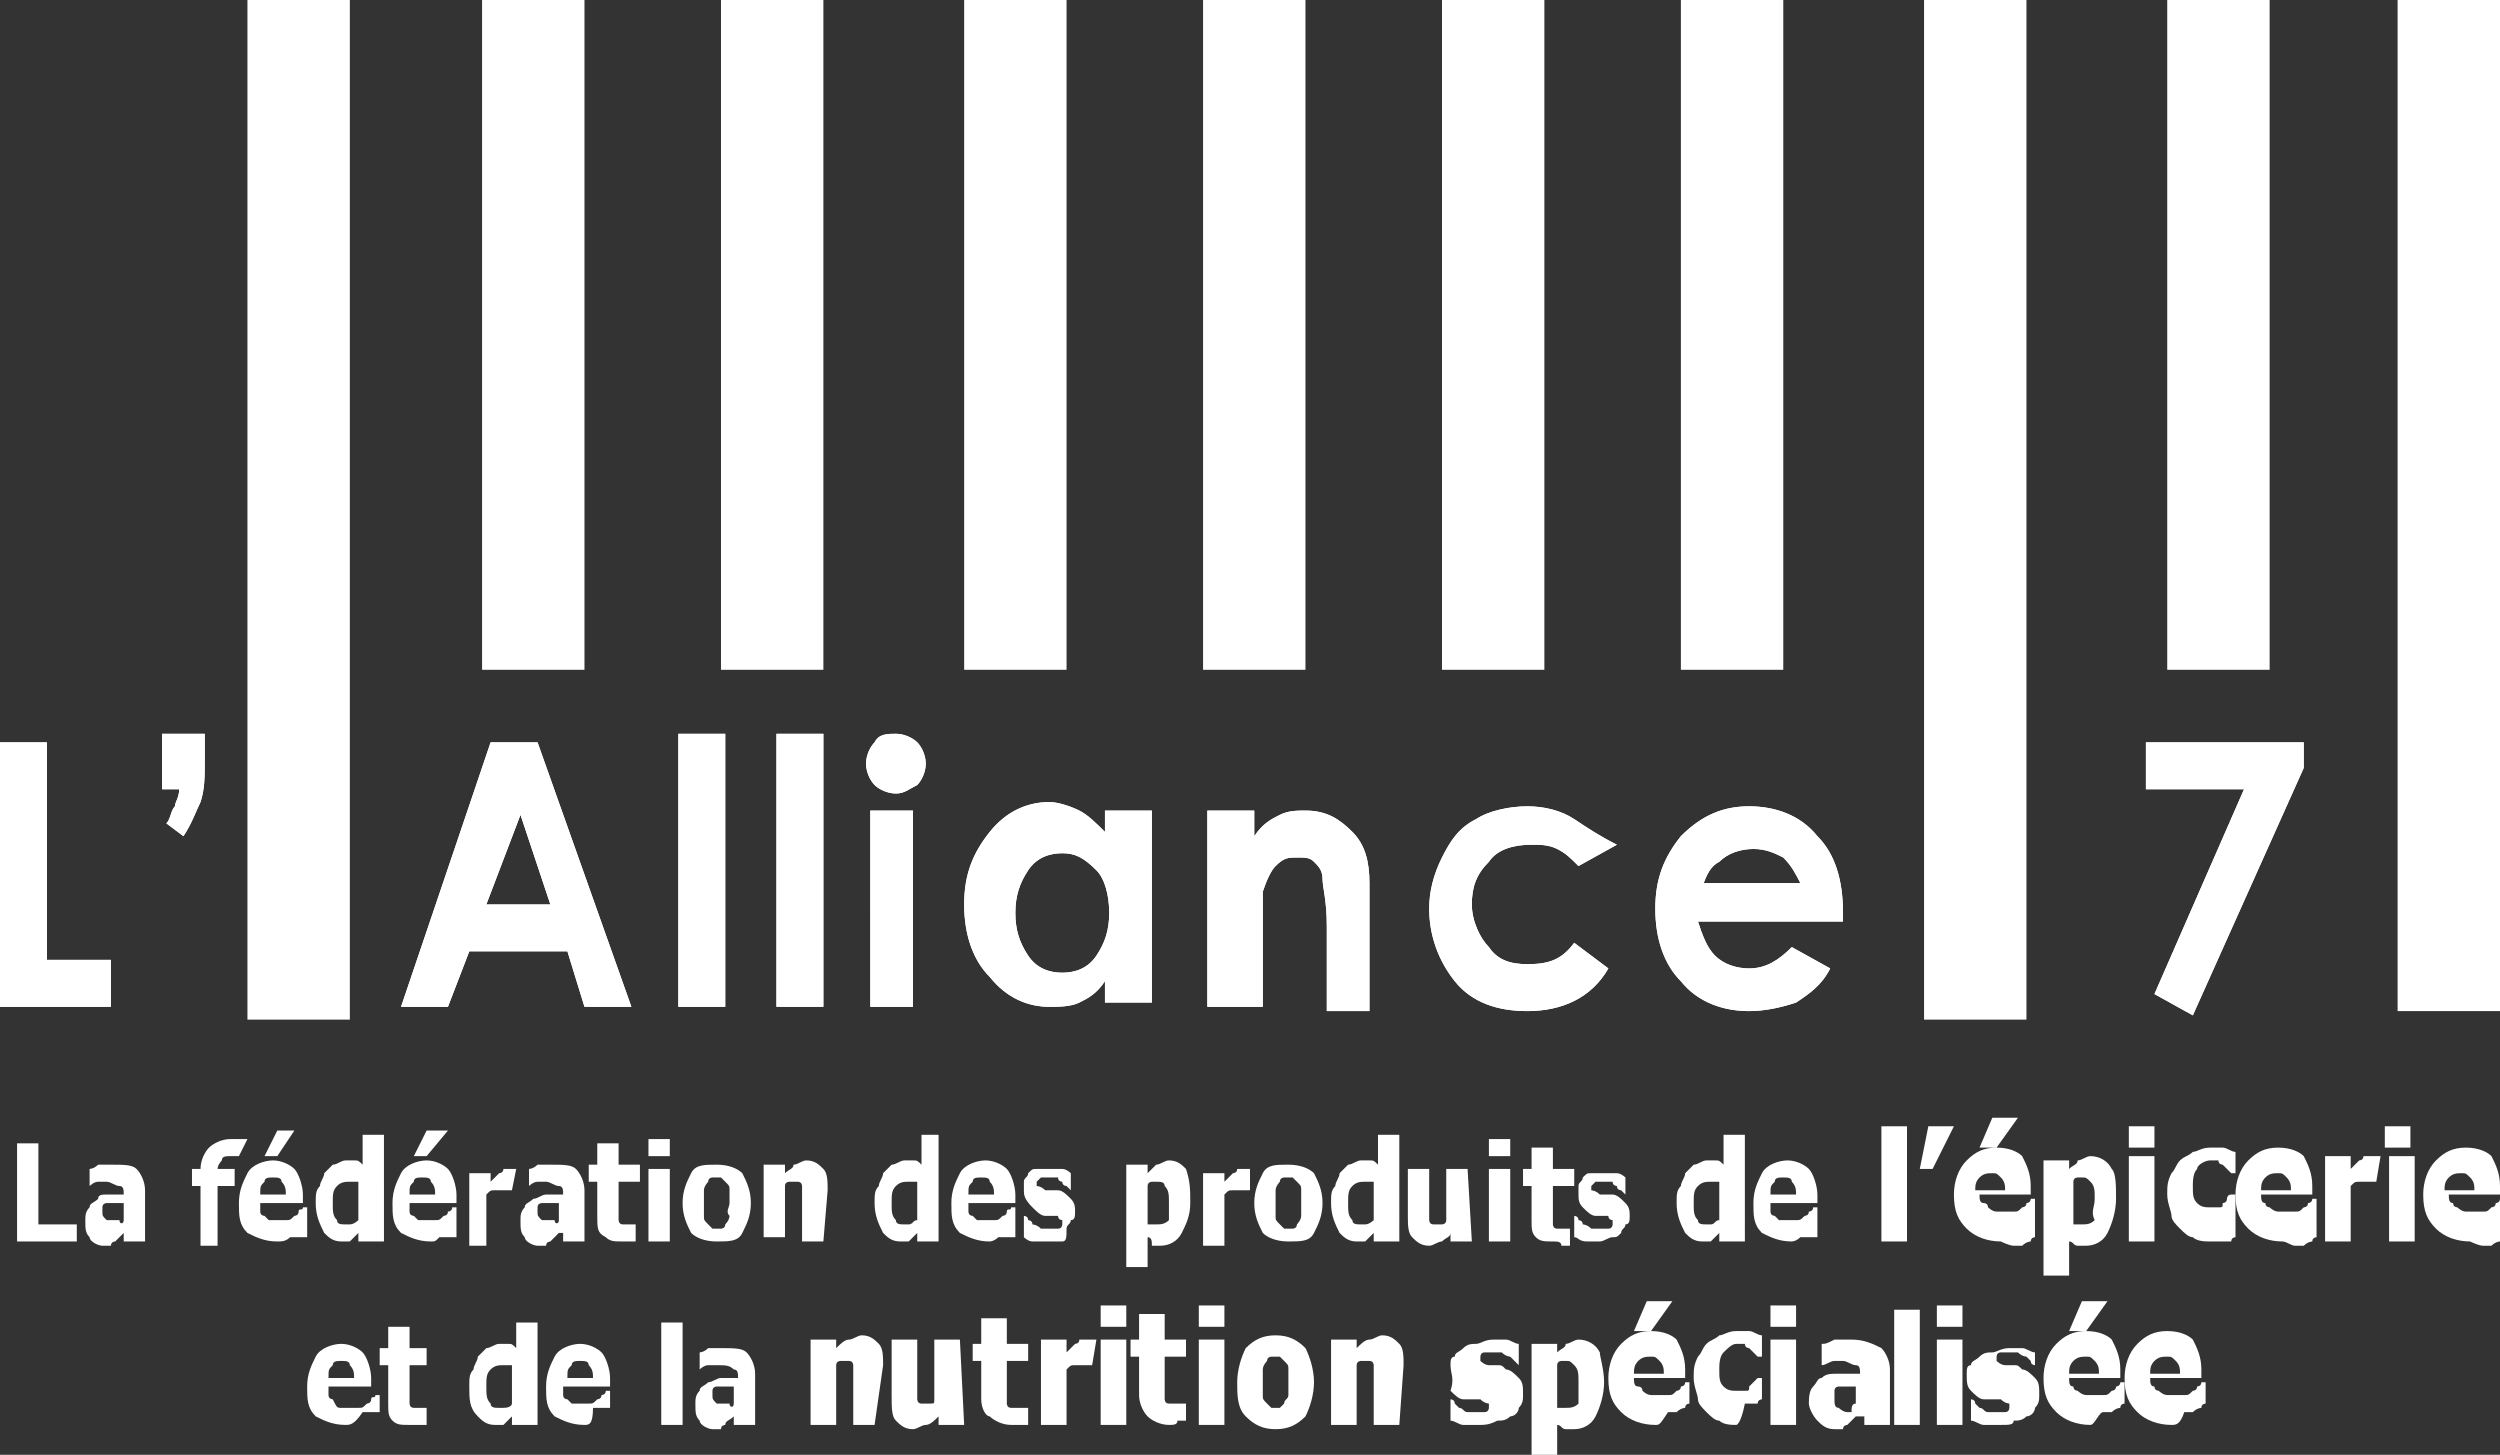
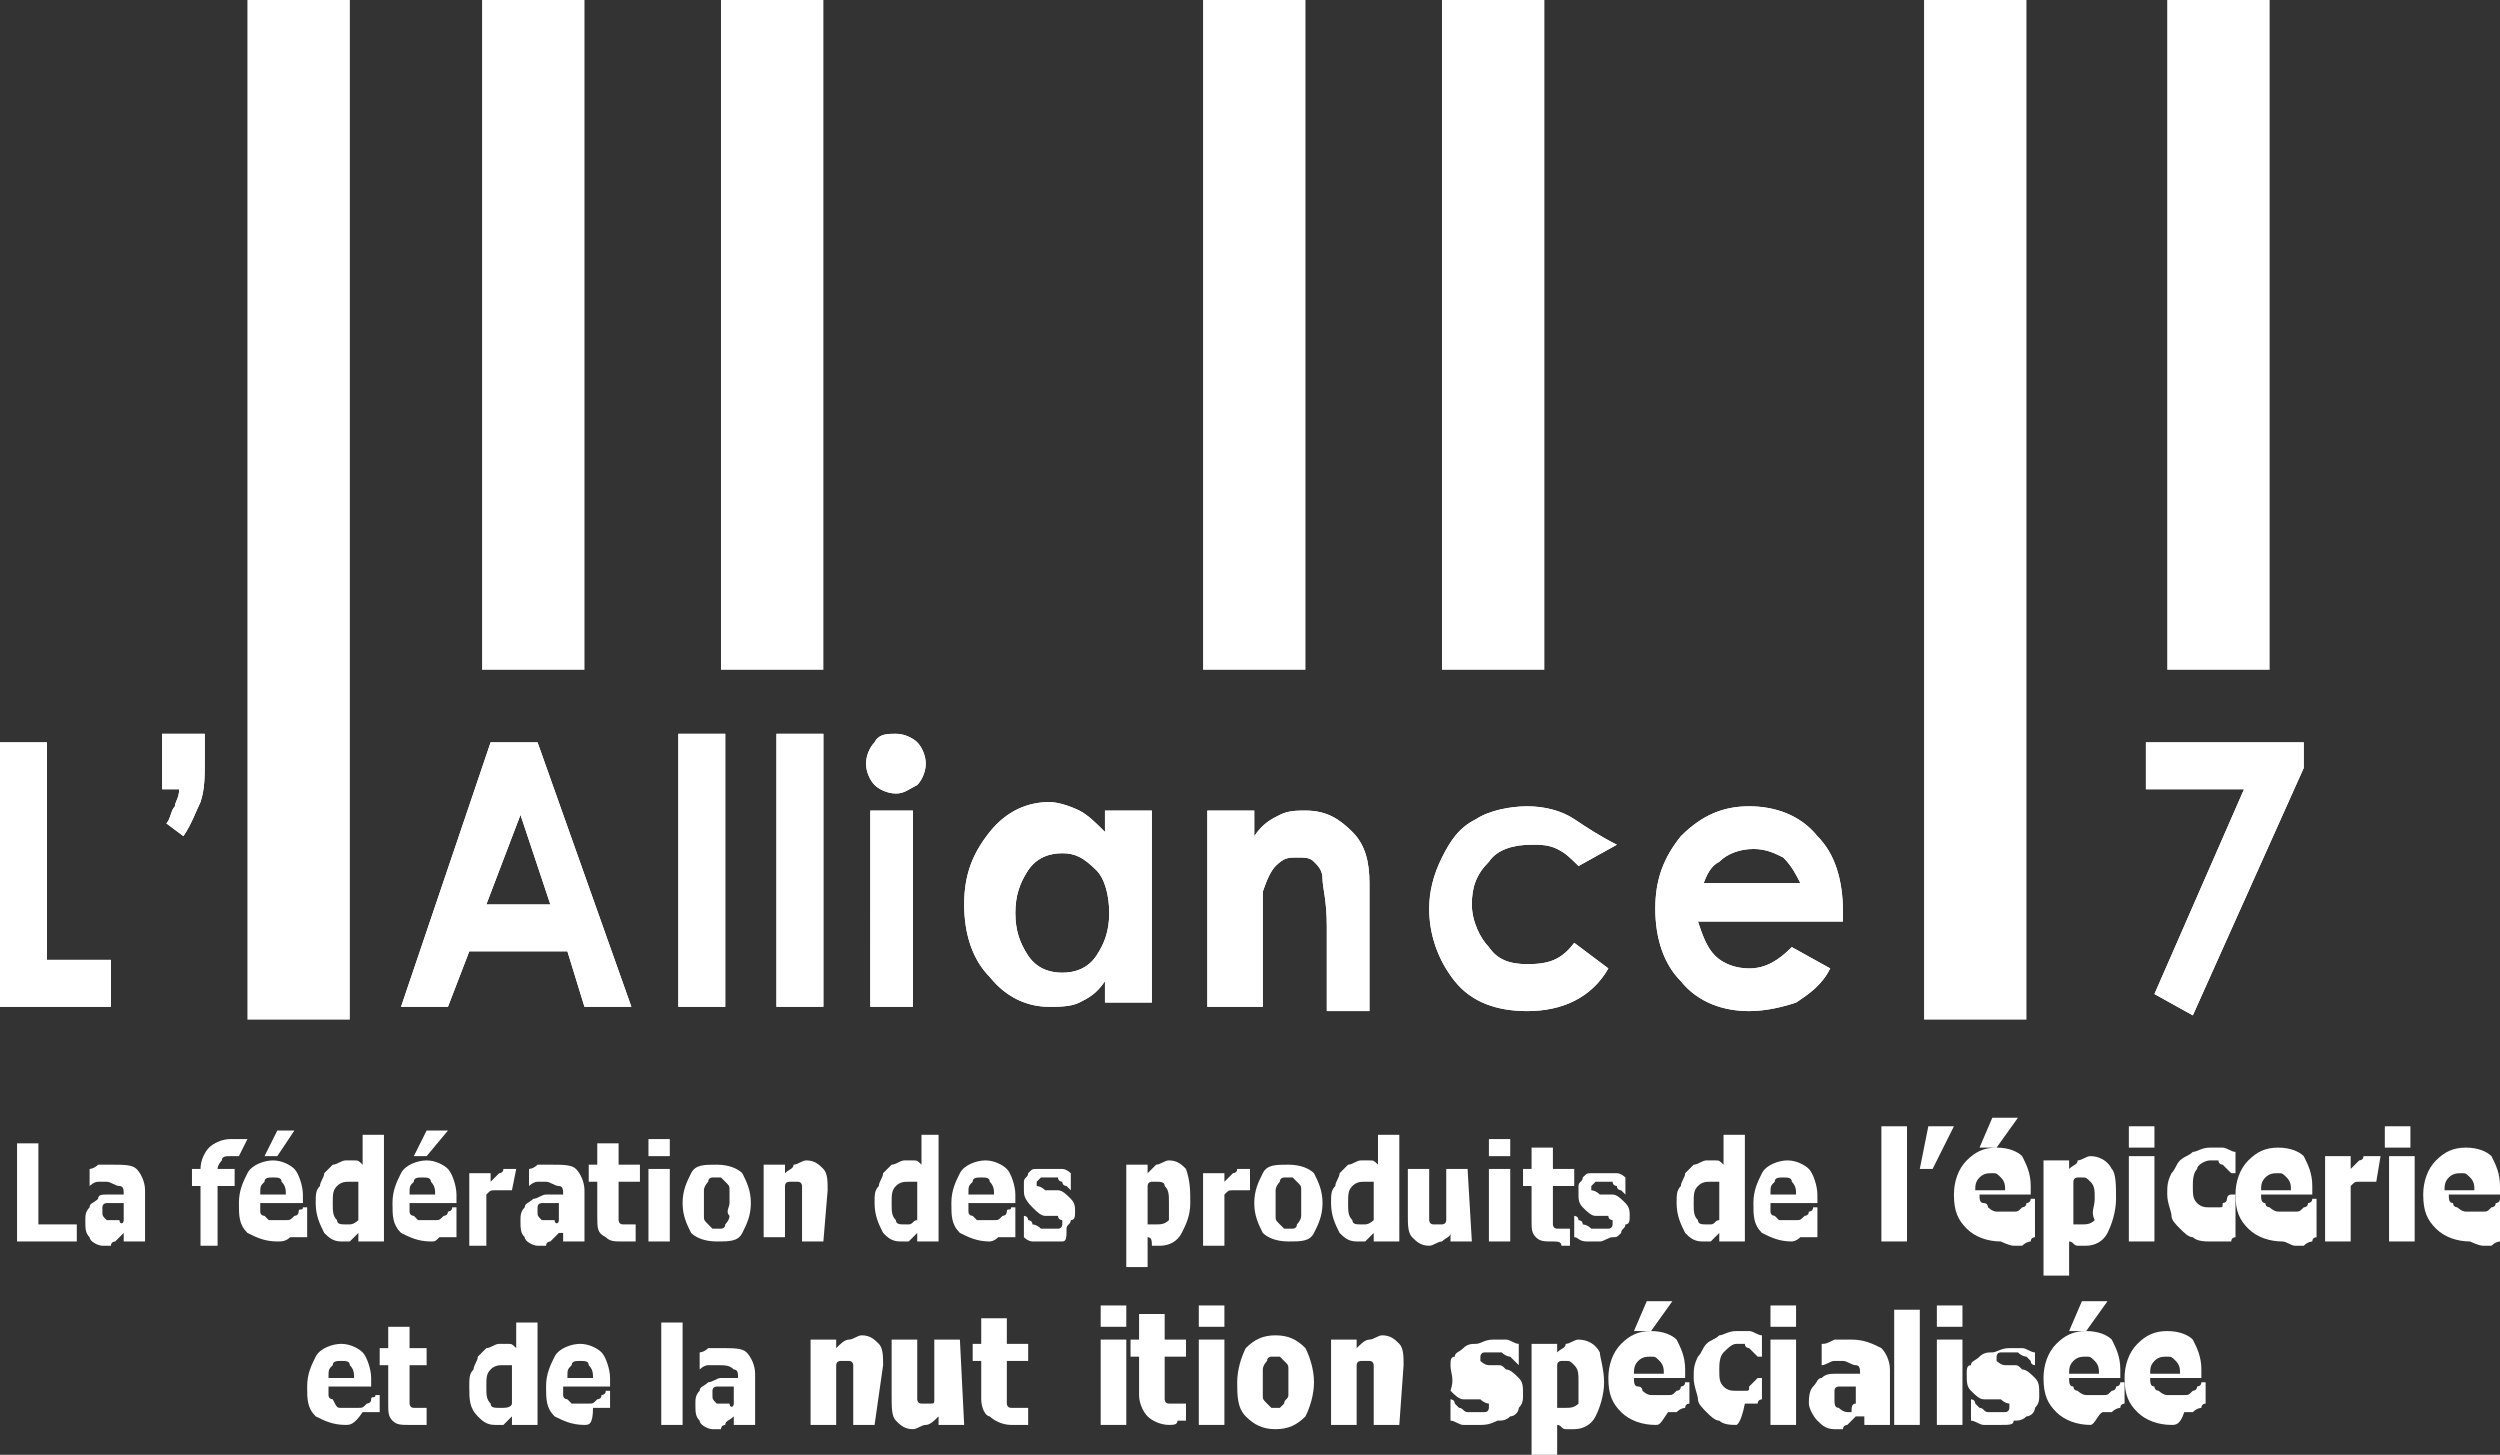
<svg xmlns="http://www.w3.org/2000/svg" version="1.1" id="Calque_1" x="0px" y="0px" viewBox="0 0 58.6 34.1" style="enable-background:new 0 0 58.6 34.1;" xml:space="preserve">
  <rect x="0" y="0" width="58.6" height="34.1" fill="#333333" stroke="none" />
  <style type="text/css">
	.st0{fill:#FFFFFF;}
</style>
  <polyline class="st0" points="1.8,29.1 0.4,29.1 0.4,26.8 0.9,26.8 0.9,28.7 1.8,28.7 " />
  <path class="st0" d="M2.9,28.6v-0.4c-0.1,0-0.2,0-0.2,0c-0.1,0-0.1,0-0.2,0c0,0-0.1,0-0.1,0.1c0,0,0,0.1,0,0.1c0,0.1,0,0.1,0.1,0.2  c0,0,0.1,0,0.2,0c0,0,0.1,0,0.1,0C2.8,28.7,2.9,28.7,2.9,28.6 M2.9,28.9C2.9,28.9,2.8,29,2.9,28.9C2.8,29,2.8,29,2.7,29.1  c0,0-0.1,0-0.1,0.1c0,0-0.1,0-0.2,0c-0.1,0-0.3-0.1-0.3-0.2c-0.1-0.1-0.1-0.2-0.1-0.4c0-0.1,0-0.2,0.1-0.3c0-0.1,0.1-0.1,0.2-0.2  C2.3,28,2.4,28,2.5,28c0.1,0,0.3,0,0.4,0v0c0-0.1,0-0.2-0.1-0.2c-0.1,0-0.2-0.1-0.3-0.1c-0.1,0-0.1,0-0.2,0c-0.1,0-0.2,0.1-0.2,0.1  h0v-0.4c0,0,0.1,0,0.2-0.1c0.1,0,0.2,0,0.3,0c0.3,0,0.5,0,0.6,0.1c0.1,0.1,0.2,0.3,0.2,0.5v1.2H2.9V28.9z" />
  <path class="st0" d="M5.6,27.1L5.6,27.1c-0.1,0-0.1,0-0.1,0c0,0-0.1,0-0.1,0c-0.1,0-0.2,0-0.2,0.1c0,0-0.1,0.1-0.1,0.2v0h0.4v0.4  H5.1v1.4H4.7v-1.4H4.5v-0.4h0.2v0c0-0.2,0.1-0.4,0.2-0.5c0.1-0.1,0.3-0.2,0.5-0.2c0.1,0,0.1,0,0.2,0c0.1,0,0.1,0,0.2,0" />
  <path class="st0" d="M6.9,26.5l-0.4,0.6H6.2l0.3-0.6 M6.7,28c0-0.1,0-0.2-0.1-0.3c0-0.1-0.1-0.1-0.2-0.1c-0.1,0-0.2,0-0.2,0.1  c-0.1,0.1-0.1,0.1-0.1,0.3H6.7z M6.5,29.1c-0.3,0-0.5-0.1-0.7-0.2c-0.2-0.2-0.2-0.4-0.2-0.7c0-0.3,0.1-0.5,0.2-0.7  c0.1-0.2,0.4-0.3,0.6-0.3c0.2,0,0.4,0.1,0.5,0.2c0.1,0.1,0.2,0.4,0.2,0.6v0.2H6.1c0,0.1,0,0.1,0,0.2c0,0.1,0.1,0.1,0.1,0.1  c0,0,0.1,0.1,0.1,0.1c0.1,0,0.1,0,0.2,0c0.1,0,0.1,0,0.2,0c0.1,0,0.1,0,0.2-0.1c0,0,0.1,0,0.1-0.1s0.1,0,0.1-0.1h0.1V29  c0,0-0.1,0-0.1,0c0,0-0.1,0-0.1,0c-0.1,0-0.1,0-0.2,0C6.7,29.1,6.6,29.1,6.5,29.1" />
  <path class="st0" d="M8.4,28.6v-0.9c0,0-0.1,0-0.1,0c0,0-0.1,0-0.1,0c-0.1,0-0.2,0-0.3,0.1c-0.1,0.1-0.1,0.2-0.1,0.4  c0,0.2,0,0.3,0.1,0.4c0,0.1,0.1,0.1,0.2,0.1c0,0,0.1,0,0.1,0C8.3,28.7,8.4,28.6,8.4,28.6 M8.9,29.1H8.4v-0.2c0,0-0.1,0.1-0.1,0.1  c0,0-0.1,0.1-0.1,0.1c0,0-0.1,0-0.1,0c0,0-0.1,0-0.1,0c-0.2,0-0.3-0.1-0.4-0.2c-0.1-0.2-0.2-0.4-0.2-0.7c0-0.2,0-0.3,0.1-0.4  c0-0.1,0.1-0.2,0.1-0.3c0.1-0.1,0.1-0.1,0.2-0.2c0.1,0,0.2-0.1,0.3-0.1c0.1,0,0.1,0,0.2,0c0.1,0,0.1,0,0.2,0.1v-0.7h0.5V29.1z" />
  <path class="st0" d="M10.5,26.5L10,27.1H9.7l0.3-0.6 M10.2,28c0-0.1,0-0.2-0.1-0.3c0-0.1-0.1-0.1-0.2-0.1c-0.1,0-0.2,0-0.2,0.1  c-0.1,0.1-0.1,0.1-0.1,0.3H10.2z M10.1,29.1c-0.3,0-0.5-0.1-0.7-0.2c-0.2-0.2-0.2-0.4-0.2-0.7c0-0.3,0.1-0.5,0.2-0.7  c0.1-0.2,0.4-0.3,0.6-0.3c0.2,0,0.4,0.1,0.5,0.2c0.1,0.1,0.2,0.4,0.2,0.6v0.2H9.6c0,0.1,0,0.1,0,0.2c0,0.1,0.1,0.1,0.1,0.1  c0,0,0.1,0.1,0.1,0.1c0.1,0,0.1,0,0.2,0c0.1,0,0.1,0,0.2,0c0.1,0,0.1,0,0.2-0.1c0,0,0.1,0,0.1-0.1c0,0,0.1,0,0.1-0.1h0.1V29  c0,0-0.1,0-0.1,0c0,0-0.1,0-0.1,0c-0.1,0-0.1,0-0.2,0C10.2,29.1,10.2,29.1,10.1,29.1" />
  <path class="st0" d="M12,27.9L12,27.9c-0.1,0-0.1,0-0.1,0c0,0-0.1,0-0.1,0c-0.1,0-0.1,0-0.2,0c-0.1,0-0.1,0-0.2,0.1v1.2H11v-1.7h0.5  v0.2c0,0,0.1-0.1,0.1-0.1s0.1-0.1,0.1-0.1c0,0,0.1,0,0.1-0.1c0,0,0.1,0,0.1,0c0,0,0,0,0.1,0c0,0,0,0,0.1,0" />
  <path class="st0" d="M13.1,28.6v-0.4c-0.1,0-0.2,0-0.2,0c-0.1,0-0.1,0-0.2,0c0,0-0.1,0-0.1,0.1c0,0,0,0.1,0,0.1c0,0.1,0,0.1,0.1,0.2  c0,0,0.1,0,0.2,0c0,0,0.1,0,0.1,0C13,28.7,13.1,28.7,13.1,28.6 M13.1,28.9C13.1,28.9,13,29,13.1,28.9C13,29,13,29,12.9,29.1  c0,0-0.1,0-0.1,0.1c0,0-0.1,0-0.2,0c-0.1,0-0.3-0.1-0.3-0.2c-0.1-0.1-0.1-0.2-0.1-0.4c0-0.1,0-0.2,0.1-0.3c0-0.1,0.1-0.1,0.2-0.2  c0.1,0,0.2-0.1,0.3-0.1c0.1,0,0.3,0,0.4,0v0c0-0.1,0-0.2-0.1-0.2c-0.1,0-0.2-0.1-0.3-0.1c-0.1,0-0.1,0-0.2,0c-0.1,0-0.2,0.1-0.2,0.1  h0v-0.4c0,0,0.1,0,0.2-0.1c0.1,0,0.2,0,0.3,0c0.3,0,0.5,0,0.6,0.1c0.1,0.1,0.2,0.3,0.2,0.5v1.2h-0.5V28.9z" />
  <path class="st0" d="M14.6,29.1c-0.2,0-0.3,0-0.4-0.1C14,28.9,14,28.8,14,28.5v-0.8h-0.2v-0.4H14v-0.5h0.5v0.5H15v0.4h-0.5v0.6  c0,0.1,0,0.1,0,0.2c0,0,0,0.1,0,0.1c0,0,0,0.1,0.1,0.1c0,0,0.1,0,0.1,0c0,0,0.1,0,0.1,0s0.1,0,0.1,0h0v0.4c-0.1,0-0.1,0-0.2,0  C14.7,29.1,14.7,29.1,14.6,29.1" />
  <path class="st0" d="M15.2,29.1h0.5v-1.7h-0.5V29.1z M15.2,27.1h0.5v-0.4h-0.5V27.1z" />
  <path class="st0" d="M17.1,28.2c0-0.1,0-0.2,0-0.3c0-0.1,0-0.1-0.1-0.2c0,0-0.1-0.1-0.1-0.1c0,0-0.1,0-0.1,0c0,0-0.1,0-0.1,0  c0,0-0.1,0-0.1,0.1c0,0-0.1,0.1-0.1,0.2c0,0.1,0,0.2,0,0.3c0,0.1,0,0.2,0,0.3c0,0.1,0,0.1,0.1,0.2c0,0,0.1,0.1,0.1,0.1  c0,0,0.1,0,0.1,0c0,0,0.1,0,0.1,0c0,0,0.1,0,0.1-0.1c0,0,0.1-0.1,0.1-0.2C17,28.4,17.1,28.3,17.1,28.2 M17.6,28.2  c0,0.3-0.1,0.5-0.2,0.7c-0.1,0.2-0.3,0.2-0.6,0.2c-0.3,0-0.5-0.1-0.6-0.2c-0.1-0.2-0.2-0.4-0.2-0.7c0-0.3,0.1-0.5,0.2-0.7  c0.1-0.2,0.3-0.2,0.6-0.2c0.3,0,0.5,0.1,0.6,0.2C17.5,27.7,17.6,27.9,17.6,28.2" />
  <path class="st0" d="M19.3,29.1h-0.5v-0.9c0-0.1,0-0.1,0-0.2c0-0.1,0-0.1,0-0.2c0,0,0-0.1-0.1-0.1c0,0-0.1,0-0.1,0c0,0-0.1,0-0.1,0  c0,0-0.1,0-0.1,0.1v1.2h-0.5v-1.7h0.5v0.2c0.1-0.1,0.2-0.1,0.2-0.2c0.1,0,0.2-0.1,0.3-0.1c0.2,0,0.3,0.1,0.4,0.2  c0.1,0.1,0.1,0.3,0.1,0.5" />
  <path class="st0" d="M21.5,28.6v-0.9c0,0-0.1,0-0.1,0c0,0-0.1,0-0.1,0c-0.1,0-0.2,0-0.3,0.1c-0.1,0.1-0.1,0.2-0.1,0.4  c0,0.2,0,0.3,0.1,0.4c0,0.1,0.1,0.1,0.2,0.1c0,0,0.1,0,0.1,0C21.4,28.7,21.4,28.6,21.5,28.6 M22,29.1h-0.5v-0.2c0,0-0.1,0.1-0.1,0.1  c0,0-0.1,0.1-0.1,0.1c0,0-0.1,0-0.1,0c0,0-0.1,0-0.1,0c-0.2,0-0.3-0.1-0.4-0.2c-0.1-0.2-0.2-0.4-0.2-0.7c0-0.2,0-0.3,0.1-0.4  c0-0.1,0.1-0.2,0.1-0.3c0.1-0.1,0.1-0.1,0.2-0.2c0.1,0,0.2-0.1,0.3-0.1c0.1,0,0.1,0,0.2,0c0.1,0,0.1,0,0.2,0.1v-0.7H22V29.1z" />
  <path class="st0" d="M23.3,28c0-0.1,0-0.2-0.1-0.3c0-0.1-0.1-0.1-0.2-0.1c-0.1,0-0.2,0-0.2,0.1c-0.1,0.1-0.1,0.1-0.1,0.3 M23.2,29.1  c-0.3,0-0.5-0.1-0.7-0.2c-0.2-0.2-0.2-0.4-0.2-0.7c0-0.3,0.1-0.5,0.2-0.7c0.1-0.2,0.4-0.3,0.6-0.3c0.2,0,0.4,0.1,0.5,0.2  c0.1,0.1,0.2,0.4,0.2,0.6v0.2h-1.1c0,0.1,0,0.1,0,0.2c0,0.1,0.1,0.1,0.1,0.1c0,0,0.1,0.1,0.1,0.1c0.1,0,0.1,0,0.2,0  c0.1,0,0.1,0,0.2,0c0.1,0,0.1,0,0.2-0.1c0,0,0.1,0,0.1-0.1s0.1,0,0.1-0.1h0.1V29c0,0-0.1,0-0.1,0c0,0-0.1,0-0.1,0  c-0.1,0-0.1,0-0.2,0C23.3,29.1,23.2,29.1,23.2,29.1" />
  <path class="st0" d="M24.5,29.1c-0.1,0-0.2,0-0.3,0C24.1,29.1,24,29,24,29v-0.5h0c0,0,0.1,0,0.1,0.1c0,0,0.1,0,0.1,0.1  c0,0,0.1,0,0.2,0.1c0.1,0,0.1,0,0.2,0c0.1,0,0.1,0,0.2,0c0.1,0,0.1-0.1,0.1-0.1c0,0,0-0.1,0-0.1c0,0-0.1,0-0.1-0.1c0,0-0.1,0-0.1,0  s-0.1,0-0.2,0c-0.1,0-0.2-0.1-0.3-0.2C24,28.1,24,28,24,27.9c0-0.1,0-0.2,0-0.2c0-0.1,0.1-0.1,0.1-0.2c0.1-0.1,0.1-0.1,0.2-0.1  c0.1,0,0.2,0,0.3,0c0.1,0,0.2,0,0.3,0c0.1,0,0.2,0.1,0.2,0.1v0.4h0c0,0,0,0-0.1-0.1c0,0-0.1,0-0.1-0.1c0,0-0.1,0-0.1-0.1  c-0.1,0-0.1,0-0.2,0c-0.1,0-0.1,0-0.2,0c0,0-0.1,0.1-0.1,0.1c0,0,0,0.1,0,0.1s0.1,0,0.2,0.1c0,0,0.1,0,0.1,0c0.1,0,0.1,0,0.2,0  c0.1,0,0.2,0.1,0.3,0.2c0.1,0.1,0.1,0.2,0.1,0.3c0,0.1,0,0.2-0.1,0.2c0,0.1-0.1,0.1-0.1,0.2C25,29,25,29.1,24.9,29.1  C24.8,29.1,24.7,29.1,24.5,29.1" />
  <path class="st0" d="M27.4,28.2c0-0.2,0-0.3-0.1-0.4c0-0.1-0.1-0.1-0.2-0.1c0,0-0.1,0-0.1,0c0,0-0.1,0-0.1,0.1v0.9c0,0,0.1,0,0.1,0  c0,0,0.1,0,0.1,0c0.1,0,0.2,0,0.3-0.1C27.4,28.5,27.4,28.4,27.4,28.2 M27.9,28.2c0,0.3-0.1,0.5-0.2,0.7c-0.1,0.2-0.3,0.3-0.5,0.3  c-0.1,0-0.1,0-0.2,0C27,29.1,27,29,26.9,29v0.7h-0.5v-2.4h0.5v0.2c0.1-0.1,0.1-0.1,0.2-0.2c0.1,0,0.2-0.1,0.3-0.1  c0.2,0,0.3,0.1,0.4,0.2C27.9,27.7,27.9,27.9,27.9,28.2" />
  <path class="st0" d="M29.3,27.9L29.3,27.9c-0.1,0-0.1,0-0.1,0c0,0-0.1,0-0.1,0c-0.1,0-0.1,0-0.2,0c-0.1,0-0.1,0-0.2,0.1v1.2h-0.5  v-1.7h0.5v0.2c0,0,0.1-0.1,0.1-0.1c0,0,0.1-0.1,0.1-0.1c0,0,0.1,0,0.1-0.1c0,0,0.1,0,0.1,0c0,0,0,0,0.1,0c0,0,0,0,0.1,0" />
  <path class="st0" d="M30.5,28.2c0-0.1,0-0.2,0-0.3c0-0.1,0-0.1-0.1-0.2c0,0-0.1-0.1-0.1-0.1c0,0-0.1,0-0.1,0c0,0-0.1,0-0.1,0  c0,0-0.1,0-0.1,0.1c0,0-0.1,0.1-0.1,0.2c0,0.1,0,0.2,0,0.3c0,0.1,0,0.2,0,0.3c0,0.1,0,0.1,0.1,0.2c0,0,0.1,0.1,0.1,0.1  c0,0,0.1,0,0.1,0c0,0,0.1,0,0.1,0c0,0,0.1,0,0.1-0.1c0,0,0.1-0.1,0.1-0.2C30.5,28.4,30.5,28.3,30.5,28.2 M31,28.2  c0,0.3-0.1,0.5-0.2,0.7c-0.1,0.2-0.3,0.2-0.6,0.2c-0.3,0-0.5-0.1-0.6-0.2c-0.1-0.2-0.2-0.4-0.2-0.7c0-0.3,0.1-0.5,0.2-0.7  c0.1-0.2,0.3-0.2,0.6-0.2c0.3,0,0.5,0.1,0.6,0.2C30.9,27.7,31,27.9,31,28.2" />
  <path class="st0" d="M32.2,28.6v-0.9c0,0-0.1,0-0.1,0c0,0-0.1,0-0.1,0c-0.1,0-0.2,0-0.3,0.1c-0.1,0.1-0.1,0.2-0.1,0.4  c0,0.2,0,0.3,0.1,0.4c0,0.1,0.1,0.1,0.2,0.1c0,0,0.1,0,0.1,0C32.1,28.7,32.2,28.6,32.2,28.6 M32.7,29.1h-0.5v-0.2  c0,0-0.1,0.1-0.1,0.1c0,0-0.1,0.1-0.1,0.1c0,0-0.1,0-0.1,0c0,0-0.1,0-0.1,0c-0.2,0-0.3-0.1-0.4-0.2c-0.1-0.2-0.2-0.4-0.2-0.7  c0-0.2,0-0.3,0.1-0.4c0-0.1,0.1-0.2,0.1-0.3c0.1-0.1,0.1-0.1,0.2-0.2c0.1,0,0.2-0.1,0.3-0.1c0.1,0,0.2,0,0.2,0c0.1,0,0.1,0,0.2,0.1  v-0.7h0.5V29.1z" />
  <path class="st0" d="M34.5,29.1h-0.5v-0.2C34,29,33.9,29,33.8,29.1c-0.1,0-0.2,0.1-0.3,0.1c-0.2,0-0.3-0.1-0.4-0.2  c-0.1-0.1-0.1-0.3-0.1-0.5v-1.1h0.5v0.9c0,0.1,0,0.2,0,0.2c0,0.1,0,0.1,0,0.1c0,0,0,0.1,0.1,0.1c0,0,0.1,0,0.1,0c0,0,0.1,0,0.1,0  c0,0,0.1,0,0.1-0.1v-1.2h0.5" />
  <path class="st0" d="M34.9,29.1h0.5v-1.7h-0.5V29.1z M34.9,27.1h0.5v-0.4h-0.5V27.1z" />
  <path class="st0" d="M36.4,29.1c-0.2,0-0.3,0-0.4-0.1c-0.1-0.1-0.1-0.2-0.1-0.4v-0.8h-0.2v-0.4h0.2v-0.5h0.5v0.5h0.5v0.4h-0.5v0.6  c0,0.1,0,0.1,0,0.2c0,0,0,0.1,0,0.1c0,0,0,0.1,0.1,0.1c0,0,0.1,0,0.1,0c0,0,0.1,0,0.1,0c0,0,0.1,0,0.1,0h0v0.4c-0.1,0-0.1,0-0.2,0  C36.6,29.1,36.5,29.1,36.4,29.1" />
  <path class="st0" d="M37.5,29.1c-0.1,0-0.2,0-0.3,0C37,29.1,37,29,36.9,29v-0.5h0c0,0,0.1,0,0.1,0.1c0,0,0.1,0,0.1,0.1  c0,0,0.1,0,0.2,0.1c0.1,0,0.1,0,0.2,0c0.1,0,0.1,0,0.2,0c0.1,0,0.1-0.1,0.1-0.1c0,0,0-0.1,0-0.1c0,0-0.1,0-0.1-0.1c0,0-0.1,0-0.1,0  s-0.1,0-0.2,0c-0.1,0-0.2-0.1-0.3-0.2c-0.1-0.1-0.1-0.2-0.1-0.3c0-0.1,0-0.2,0-0.2c0-0.1,0.1-0.1,0.1-0.2c0.1-0.1,0.1-0.1,0.2-0.1  c0.1,0,0.2,0,0.3,0c0.1,0,0.2,0,0.3,0c0.1,0,0.2,0.1,0.2,0.1v0.4h0c0,0,0,0-0.1-0.1c0,0-0.1,0-0.1-0.1c0,0-0.1,0-0.1-0.1  c-0.1,0-0.1,0-0.2,0c-0.1,0-0.1,0-0.2,0c0,0-0.1,0.1-0.1,0.1c0,0,0,0.1,0,0.1c0,0,0.1,0,0.2,0.1c0,0,0.1,0,0.1,0c0.1,0,0.1,0,0.2,0  c0.1,0,0.2,0.1,0.3,0.2c0.1,0.1,0.1,0.2,0.1,0.3c0,0.1,0,0.2-0.1,0.2c0,0.1-0.1,0.1-0.1,0.2c-0.1,0.1-0.1,0.1-0.2,0.1  S37.6,29.1,37.5,29.1" />
  <path class="st0" d="M40.3,28.6v-0.9c0,0-0.1,0-0.1,0c0,0-0.1,0-0.1,0c-0.1,0-0.2,0-0.3,0.1c-0.1,0.1-0.1,0.2-0.1,0.4  c0,0.2,0,0.3,0.1,0.4c0,0.1,0.1,0.1,0.2,0.1c0,0,0.1,0,0.1,0C40.2,28.7,40.2,28.6,40.3,28.6 M40.8,29.1h-0.5v-0.2  c0,0-0.1,0.1-0.1,0.1c0,0-0.1,0.1-0.1,0.1c0,0-0.1,0-0.1,0c0,0-0.1,0-0.1,0c-0.2,0-0.3-0.1-0.4-0.2c-0.1-0.2-0.2-0.4-0.2-0.7  c0-0.2,0-0.3,0.1-0.4c0-0.1,0.1-0.2,0.1-0.3c0.1-0.1,0.1-0.1,0.2-0.2c0.1,0,0.2-0.1,0.3-0.1c0.1,0,0.2,0,0.2,0c0.1,0,0.1,0,0.2,0.1  v-0.7h0.5V29.1z" />
  <path class="st0" d="M42.1,28c0-0.1,0-0.2-0.1-0.3c0-0.1-0.1-0.1-0.2-0.1c-0.1,0-0.2,0-0.2,0.1c-0.1,0.1-0.1,0.1-0.1,0.3 M42,29.1  c-0.3,0-0.5-0.1-0.7-0.2c-0.2-0.2-0.2-0.4-0.2-0.7c0-0.3,0.1-0.5,0.2-0.7c0.1-0.2,0.4-0.3,0.6-0.3c0.2,0,0.4,0.1,0.5,0.2  c0.1,0.1,0.2,0.4,0.2,0.6v0.2h-1.1c0,0.1,0,0.1,0,0.2c0,0.1,0.1,0.1,0.1,0.1c0,0,0.1,0.1,0.1,0.1c0.1,0,0.1,0,0.2,0  c0.1,0,0.1,0,0.2,0c0.1,0,0.1,0,0.2-0.1c0,0,0.1,0,0.1-0.1c0,0,0.1,0,0.1-0.1h0.1V29c0,0-0.1,0-0.1,0c0,0-0.1,0-0.1,0  c-0.1,0-0.1,0-0.2,0C42.1,29.1,42,29.1,42,29.1" />
  <rect x="44.1" y="26.4" class="st0" width="0.6" height="2.7" />
  <polygon class="st0" points="45.2,26.4 45,27.4 45.3,27.4 45.8,26.4 " />
  <path class="st0" d="M47.3,26.2l-0.5,0.7h-0.4l0.3-0.7 M47,27.9c0-0.1,0-0.2-0.1-0.3c-0.1-0.1-0.1-0.1-0.2-0.1c-0.1,0-0.2,0-0.3,0.1  c-0.1,0.1-0.1,0.2-0.1,0.3H47z M46.9,29.1c-0.3,0-0.6-0.1-0.8-0.3c-0.2-0.2-0.3-0.4-0.3-0.8c0-0.3,0.1-0.6,0.3-0.8  c0.2-0.2,0.4-0.3,0.7-0.3c0.3,0,0.5,0.1,0.6,0.2c0.1,0.2,0.2,0.4,0.2,0.7v0.2h-1.2c0,0.1,0,0.2,0.1,0.2s0.1,0.1,0.1,0.1  c0,0,0.1,0.1,0.2,0.1c0.1,0,0.1,0,0.2,0c0.1,0,0.1,0,0.2,0c0.1,0,0.1,0,0.2-0.1c0,0,0.1,0,0.1-0.1c0,0,0.1,0,0.1-0.1h0.1V29  c0,0-0.1,0-0.1,0.1c0,0-0.1,0-0.2,0.1c-0.1,0-0.1,0-0.2,0S46.9,29.1,46.9,29.1" />
  <path class="st0" d="M49.1,28.1c0-0.2,0-0.3-0.1-0.4c-0.1-0.1-0.1-0.1-0.2-0.1c0,0-0.1,0-0.1,0c0,0-0.1,0-0.1,0.1v1c0,0,0.1,0,0.1,0  c0,0,0.1,0,0.1,0c0.1,0,0.2,0,0.3-0.1C49,28.4,49.1,28.3,49.1,28.1 M49.6,28.1c0,0.3-0.1,0.6-0.2,0.8c-0.1,0.2-0.3,0.3-0.5,0.3  c-0.1,0-0.2,0-0.2,0c-0.1,0-0.1-0.1-0.2-0.1v0.8h-0.6v-2.7h0.6v0.2c0.1-0.1,0.2-0.1,0.2-0.2c0.1,0,0.2-0.1,0.3-0.1  c0.2,0,0.4,0.1,0.5,0.3C49.6,27.5,49.6,27.8,49.6,28.1" />
  <path class="st0" d="M49.9,29.1h0.6v-2h-0.6V29.1z M49.9,26.9h0.6v-0.5h-0.6V26.9z" />
  <path class="st0" d="M51.8,29.1c-0.1,0-0.3,0-0.4-0.1c-0.1,0-0.2-0.1-0.3-0.2c-0.1-0.1-0.2-0.2-0.2-0.3c0-0.1-0.1-0.3-0.1-0.5  c0-0.2,0-0.3,0.1-0.5c0.1-0.1,0.1-0.2,0.2-0.3c0.1-0.1,0.2-0.1,0.3-0.2c0.1,0,0.2-0.1,0.4-0.1c0.1,0,0.2,0,0.3,0  c0.1,0,0.2,0.1,0.3,0.1v0.5h-0.1c0,0,0,0-0.1-0.1c0,0-0.1-0.1-0.1-0.1c0,0-0.1,0-0.1-0.1c-0.1,0-0.1,0-0.2,0c-0.1,0-0.3,0.1-0.3,0.2  c-0.1,0.1-0.1,0.3-0.1,0.4c0,0.2,0,0.3,0.1,0.4c0.1,0.1,0.2,0.1,0.3,0.1c0.1,0,0.1,0,0.2,0c0.1,0,0.1,0,0.1-0.1c0,0,0.1,0,0.1-0.1  c0,0,0-0.1,0.1-0.1h0.1V29c0,0-0.1,0-0.1,0.1c0,0-0.1,0-0.1,0c-0.1,0-0.1,0-0.2,0C51.9,29.1,51.9,29.1,51.8,29.1" />
  <path class="st0" d="M53.7,27.9c0-0.1,0-0.2-0.1-0.3c-0.1-0.1-0.1-0.1-0.2-0.1c-0.1,0-0.2,0-0.3,0.1c-0.1,0.1-0.1,0.2-0.1,0.3   M53.5,29.1c-0.3,0-0.6-0.1-0.8-0.3c-0.2-0.2-0.3-0.4-0.3-0.8c0-0.3,0.1-0.6,0.3-0.8c0.2-0.2,0.4-0.3,0.7-0.3c0.3,0,0.5,0.1,0.6,0.2  c0.1,0.2,0.2,0.4,0.2,0.7v0.2H53c0,0.1,0,0.2,0.1,0.2c0,0.1,0.1,0.1,0.1,0.1c0,0,0.1,0.1,0.2,0.1c0.1,0,0.1,0,0.2,0  c0.1,0,0.1,0,0.2,0c0.1,0,0.1,0,0.2-0.1c0,0,0.1,0,0.1-0.1c0,0,0.1,0,0.1-0.1h0.1V29c0,0-0.1,0-0.1,0.1c0,0-0.1,0-0.2,0.1  c-0.1,0-0.1,0-0.2,0S53.6,29.1,53.5,29.1" />
  <path class="st0" d="M55.7,27.7L55.7,27.7c-0.1,0-0.1,0-0.1,0c0,0-0.1,0-0.1,0c-0.1,0-0.1,0-0.2,0c-0.1,0-0.1,0-0.2,0.1v1.3h-0.6v-2  h0.6v0.3c0,0,0.1-0.1,0.1-0.1c0,0,0.1-0.1,0.1-0.1c0,0,0.1,0,0.1-0.1c0.1,0,0.1,0,0.2,0c0,0,0,0,0.1,0c0,0,0,0,0.1,0" />
  <path class="st0" d="M56,29.1h0.6v-2H56V29.1z M55.9,26.9h0.6v-0.5h-0.6V26.9z" />
  <path class="st0" d="M58,27.9c0-0.1,0-0.2-0.1-0.3c-0.1-0.1-0.1-0.1-0.2-0.1c-0.1,0-0.2,0-0.3,0.1c-0.1,0.1-0.1,0.2-0.1,0.3   M57.9,29.1c-0.3,0-0.6-0.1-0.8-0.3c-0.2-0.2-0.3-0.4-0.3-0.8c0-0.3,0.1-0.6,0.3-0.8c0.2-0.2,0.4-0.3,0.7-0.3c0.3,0,0.5,0.1,0.6,0.2  c0.1,0.2,0.2,0.4,0.2,0.7v0.2h-1.2c0,0.1,0,0.2,0.1,0.2c0,0.1,0.1,0.1,0.1,0.1c0,0,0.1,0.1,0.2,0.1c0.1,0,0.1,0,0.2,0  c0.1,0,0.1,0,0.2,0c0.1,0,0.1,0,0.2-0.1c0,0,0.1,0,0.1-0.1c0,0,0.1,0,0.1-0.1h0.1V29c0,0-0.1,0-0.1,0.1c0,0-0.1,0-0.2,0.1  c-0.1,0-0.1,0-0.2,0S57.9,29.1,57.9,29.1" />
  <path class="st0" d="M8.3,32.3c0-0.1,0-0.2-0.1-0.3c0-0.1-0.1-0.1-0.2-0.1c-0.1,0-0.2,0-0.2,0.1c-0.1,0.1-0.1,0.1-0.1,0.3 M8.1,33.4  c-0.3,0-0.5-0.1-0.7-0.2c-0.2-0.2-0.2-0.4-0.2-0.7c0-0.3,0.1-0.5,0.2-0.7c0.1-0.2,0.4-0.3,0.6-0.3c0.2,0,0.4,0.1,0.5,0.2  c0.1,0.1,0.2,0.4,0.2,0.6v0.2H7.7c0,0.1,0,0.1,0,0.2c0,0.1,0.1,0.1,0.1,0.1C7.9,33,7.9,33,8,33c0.1,0,0.1,0,0.2,0c0.1,0,0.1,0,0.2,0  c0.1,0,0.1,0,0.2-0.1c0,0,0.1,0,0.1-0.1s0.1,0,0.1-0.1h0.1v0.4c0,0-0.1,0-0.1,0c0,0-0.1,0-0.1,0c-0.1,0-0.1,0-0.2,0  C8.3,33.4,8.2,33.4,8.1,33.4" />
  <path class="st0" d="M9.6,33.4c-0.2,0-0.3,0-0.4-0.1c-0.1-0.1-0.1-0.2-0.1-0.4V32H8.9v-0.4h0.2v-0.5h0.5v0.5H10V32H9.6v0.6  c0,0.1,0,0.1,0,0.2c0,0,0,0.1,0,0.1c0,0,0,0.1,0.1,0.1c0,0,0.1,0,0.1,0c0,0,0.1,0,0.1,0c0,0,0.1,0,0.1,0h0v0.4c-0.1,0-0.1,0-0.2,0  C9.8,33.4,9.7,33.4,9.6,33.4" />
  <path class="st0" d="M12,32.9V32c0,0-0.1,0-0.1,0c0,0-0.1,0-0.1,0c-0.1,0-0.2,0-0.3,0.1c-0.1,0.1-0.1,0.2-0.1,0.4  c0,0.2,0,0.3,0.1,0.4c0,0.1,0.1,0.1,0.2,0.1c0,0,0.1,0,0.1,0C12,33,12,32.9,12,32.9 M12.5,33.4H12v-0.2c0,0-0.1,0.1-0.1,0.1  c0,0-0.1,0.1-0.1,0.1c0,0-0.1,0-0.1,0c0,0-0.1,0-0.1,0c-0.2,0-0.3-0.1-0.4-0.2C11,33,11,32.8,11,32.5c0-0.2,0-0.3,0.1-0.4  c0-0.1,0.1-0.2,0.1-0.3c0.1-0.1,0.1-0.1,0.2-0.2c0.1,0,0.2-0.1,0.3-0.1c0.1,0,0.2,0,0.2,0c0.1,0,0.1,0,0.2,0.1V31h0.5V33.4z" />
  <path class="st0" d="M13.9,32.3c0-0.1,0-0.2-0.1-0.3c0-0.1-0.1-0.1-0.2-0.1c-0.1,0-0.2,0-0.2,0.1c-0.1,0.1-0.1,0.1-0.1,0.3   M13.7,33.4c-0.3,0-0.5-0.1-0.7-0.2c-0.2-0.2-0.2-0.4-0.2-0.7c0-0.3,0.1-0.5,0.2-0.7c0.1-0.2,0.4-0.3,0.6-0.3c0.2,0,0.4,0.1,0.5,0.2  c0.1,0.1,0.2,0.4,0.2,0.6v0.2h-1.1c0,0.1,0,0.1,0,0.2c0,0.1,0.1,0.1,0.1,0.1c0,0,0.1,0.1,0.1,0.1c0.1,0,0.1,0,0.2,0  c0.1,0,0.1,0,0.2,0c0.1,0,0.1,0,0.2-0.1c0,0,0.1,0,0.1-0.1c0,0,0.1,0,0.1-0.1h0.1v0.4c0,0-0.1,0-0.1,0c0,0-0.1,0-0.1,0  c-0.1,0-0.1,0-0.2,0C13.9,33.4,13.8,33.4,13.7,33.4" />
  <rect x="15.5" y="31" class="st0" width="0.5" height="2.4" />
  <path class="st0" d="M17.2,32.9v-0.4c-0.1,0-0.2,0-0.2,0c-0.1,0-0.1,0-0.2,0c0,0-0.1,0-0.1,0.1c0,0,0,0.1,0,0.1c0,0.1,0,0.1,0.1,0.2  c0,0,0.1,0,0.2,0c0,0,0.1,0,0.1,0C17.1,33,17.2,33,17.2,32.9 M17.2,33.2C17.2,33.2,17.2,33.3,17.2,33.2c-0.1,0.1-0.2,0.1-0.2,0.2  c0,0-0.1,0-0.1,0.1c0,0-0.1,0-0.2,0c-0.1,0-0.3-0.1-0.3-0.2c-0.1-0.1-0.1-0.2-0.1-0.4c0-0.1,0-0.2,0.1-0.3c0-0.1,0.1-0.1,0.2-0.2  c0.1,0,0.2-0.1,0.3-0.1c0.1,0,0.3,0,0.4,0v0c0-0.1,0-0.2-0.1-0.2C17.1,32,17,32,16.8,32c-0.1,0-0.1,0-0.2,0c-0.1,0-0.2,0.1-0.2,0.1  h0v-0.4c0,0,0.1,0,0.2-0.1c0.1,0,0.2,0,0.3,0c0.3,0,0.5,0,0.6,0.1c0.1,0.1,0.2,0.3,0.2,0.5v1.2h-0.5V33.2z" />
  <path class="st0" d="M20.5,33.4H20v-1c0-0.1,0-0.2,0-0.2c0-0.1,0-0.1,0-0.2c0,0,0-0.1-0.1-0.1c0,0-0.1,0-0.1,0c0,0-0.1,0-0.1,0  c0,0-0.1,0-0.1,0.1v1.4h-0.6v-2h0.6v0.2c0.1-0.1,0.2-0.2,0.3-0.2c0.1,0,0.2-0.1,0.3-0.1c0.2,0,0.3,0.1,0.4,0.2  c0.1,0.1,0.1,0.3,0.1,0.5" />
  <path class="st0" d="M22.6,33.4H22v-0.2c-0.1,0.1-0.2,0.2-0.3,0.2c-0.1,0-0.2,0.1-0.3,0.1c-0.2,0-0.3-0.1-0.4-0.2  c-0.1-0.1-0.1-0.3-0.1-0.6v-1.3h0.6v1c0,0.1,0,0.2,0,0.2c0,0.1,0,0.1,0,0.2c0,0,0,0.1,0.1,0.1c0,0,0.1,0,0.1,0c0,0,0.1,0,0.1,0  c0.1,0,0.1,0,0.1-0.1v-1.4h0.6" />
  <path class="st0" d="M23.7,33.4c-0.2,0-0.4-0.1-0.5-0.2C23.1,33.2,23,33,23,32.8v-0.9h-0.2v-0.4H23v-0.6h0.6v0.6h0.5v0.4h-0.5v0.7  c0,0.1,0,0.1,0,0.2c0,0.1,0,0.1,0,0.1c0,0,0,0.1,0.1,0.1c0,0,0.1,0,0.2,0c0,0,0.1,0,0.1,0c0,0,0.1,0,0.1,0h0v0.4c-0.1,0-0.1,0-0.2,0  C23.9,33.4,23.8,33.4,23.7,33.4" />
-   <path class="st0" d="M25.6,32L25.6,32c-0.1,0-0.1,0-0.1,0c0,0-0.1,0-0.1,0c-0.1,0-0.1,0-0.2,0c-0.1,0-0.1,0-0.2,0.1v1.3h-0.6v-2h0.6  v0.3c0,0,0.1-0.1,0.1-0.1c0,0,0.1-0.1,0.1-0.1c0,0,0.1,0,0.1-0.1c0.1,0,0.1,0,0.2,0c0,0,0,0,0.1,0c0,0,0,0,0.1,0" />
  <path class="st0" d="M25.8,33.4h0.6v-2h-0.6V33.4z M25.8,31.1h0.6v-0.5h-0.6V31.1z" />
  <path class="st0" d="M27.4,33.4c-0.2,0-0.4-0.1-0.5-0.2c-0.1-0.1-0.2-0.3-0.2-0.5v-0.9h-0.2v-0.4h0.2v-0.6h0.6v0.6h0.5v0.4h-0.5v0.7  c0,0.1,0,0.1,0,0.2c0,0.1,0,0.1,0,0.1c0,0,0,0.1,0.1,0.1c0,0,0.1,0,0.2,0c0,0,0.1,0,0.1,0c0,0,0.1,0,0.1,0h0v0.4c-0.1,0-0.1,0-0.2,0  C27.6,33.4,27.5,33.4,27.4,33.4" />
  <path class="st0" d="M28.1,33.4h0.6v-2h-0.6V33.4z M28.1,31.1h0.6v-0.5h-0.6V31.1z" />
  <path class="st0" d="M30.2,32.4c0-0.1,0-0.2,0-0.3c0-0.1,0-0.1-0.1-0.2c0,0-0.1-0.1-0.1-0.1c0,0-0.1,0-0.1,0c0,0-0.1,0-0.1,0  c0,0-0.1,0-0.1,0.1c0,0-0.1,0.1-0.1,0.2c0,0.1,0,0.2,0,0.3c0,0.1,0,0.2,0,0.3c0,0.1,0,0.1,0.1,0.2c0,0,0.1,0.1,0.1,0.1  c0,0,0.1,0,0.1,0c0,0,0.1,0,0.1,0c0,0,0.1-0.1,0.1-0.1c0-0.1,0.1-0.1,0.1-0.2C30.2,32.6,30.2,32.5,30.2,32.4 M30.8,32.4  c0,0.3-0.1,0.6-0.2,0.8c-0.2,0.2-0.4,0.3-0.7,0.3c-0.3,0-0.5-0.1-0.7-0.3C29,33,29,32.7,29,32.4c0-0.3,0.1-0.6,0.2-0.8  c0.2-0.2,0.4-0.3,0.7-0.3s0.5,0.1,0.7,0.3C30.7,31.8,30.8,32.1,30.8,32.4" />
  <path class="st0" d="M32.8,33.4h-0.6v-1c0-0.1,0-0.2,0-0.2c0-0.1,0-0.1,0-0.2c0,0,0-0.1-0.1-0.1c0,0-0.1,0-0.1,0c0,0-0.1,0-0.1,0  c0,0-0.1,0-0.1,0.1v1.4h-0.6v-2h0.6v0.2c0.1-0.1,0.2-0.2,0.3-0.2c0.1,0,0.2-0.1,0.3-0.1c0.2,0,0.3,0.1,0.4,0.2  c0.1,0.1,0.1,0.3,0.1,0.5" />
  <path class="st0" d="M34.7,33.4c-0.1,0-0.3,0-0.4,0c-0.1,0-0.2-0.1-0.3-0.1v-0.5h0c0,0,0.1,0,0.1,0.1c0,0,0.1,0.1,0.1,0.1  c0.1,0,0.1,0.1,0.2,0.1c0.1,0,0.1,0,0.2,0c0.1,0,0.1,0,0.2,0c0.1,0,0.1-0.1,0.1-0.1c0,0,0-0.1,0-0.1c0,0-0.1,0-0.2-0.1  c0,0-0.1,0-0.2,0c-0.1,0-0.1,0-0.2,0c-0.1,0-0.2-0.1-0.3-0.2C34.1,32.3,34,32.2,34,32c0-0.1,0-0.2,0.1-0.2c0-0.1,0.1-0.1,0.2-0.2  c0.1-0.1,0.2-0.1,0.3-0.1c0.1,0,0.2-0.1,0.4-0.1c0.1,0,0.2,0,0.3,0c0.1,0,0.2,0.1,0.3,0.1V32h0c0,0,0,0-0.1-0.1c0,0-0.1-0.1-0.1-0.1  c0,0-0.1,0-0.2-0.1c-0.1,0-0.1,0-0.2,0c-0.1,0-0.1,0-0.2,0c-0.1,0-0.1,0.1-0.1,0.1c0,0,0,0.1,0,0.1c0,0,0.1,0.1,0.2,0.1  c0,0,0.1,0,0.2,0c0.1,0,0.1,0,0.2,0.1c0.1,0,0.2,0.1,0.3,0.2c0.1,0.1,0.1,0.2,0.1,0.4c0,0.1,0,0.2-0.1,0.3c0,0.1-0.1,0.2-0.2,0.2  c-0.1,0.1-0.2,0.1-0.3,0.1C34.9,33.4,34.8,33.4,34.7,33.4" />
  <path class="st0" d="M37,32.4c0-0.2,0-0.3-0.1-0.4c-0.1-0.1-0.1-0.1-0.2-0.1c0,0-0.1,0-0.1,0c0,0-0.1,0-0.1,0.1v1c0,0,0.1,0,0.1,0  c0,0,0.1,0,0.1,0c0.1,0,0.2,0,0.3-0.1C37,32.7,37,32.6,37,32.4 M37.6,32.4c0,0.3-0.1,0.6-0.2,0.8c-0.1,0.2-0.3,0.3-0.5,0.3  c-0.1,0-0.2,0-0.2,0c-0.1,0-0.1-0.1-0.2-0.1v0.8h-0.6v-2.7h0.6v0.2c0.1-0.1,0.2-0.1,0.2-0.2c0.1,0,0.2-0.1,0.3-0.1  c0.2,0,0.4,0.1,0.5,0.3C37.5,31.8,37.6,32.1,37.6,32.4" />
  <path class="st0" d="M39.2,30.5l-0.5,0.7h-0.4l0.3-0.7 M39,32.2c0-0.1,0-0.2-0.1-0.3c-0.1-0.1-0.1-0.1-0.2-0.1c-0.1,0-0.2,0-0.3,0.1  c-0.1,0.1-0.1,0.2-0.1,0.3H39z M38.8,33.4c-0.3,0-0.6-0.1-0.8-0.3c-0.2-0.2-0.3-0.4-0.3-0.8c0-0.3,0.1-0.6,0.3-0.8  c0.2-0.2,0.4-0.3,0.7-0.3c0.3,0,0.5,0.1,0.6,0.2c0.1,0.2,0.2,0.4,0.2,0.7v0.2h-1.2c0,0.1,0,0.2,0.1,0.2s0.1,0.1,0.1,0.1  c0,0,0.1,0.1,0.2,0.1c0.1,0,0.1,0,0.2,0c0.1,0,0.1,0,0.2,0c0.1,0,0.1,0,0.2-0.1c0,0,0.1,0,0.1-0.1c0,0,0.1,0,0.1-0.1h0.1v0.5  c0,0-0.1,0-0.1,0.1c0,0-0.1,0-0.2,0.1c-0.1,0-0.1,0-0.2,0C38.9,33.4,38.9,33.4,38.8,33.4" />
  <path class="st0" d="M40.7,33.4c-0.1,0-0.3,0-0.4-0.1c-0.1,0-0.2-0.1-0.3-0.2c-0.1-0.1-0.2-0.2-0.2-0.3c0-0.1-0.1-0.3-0.1-0.5  c0-0.2,0-0.3,0.1-0.5c0.1-0.1,0.1-0.2,0.2-0.3c0.1-0.1,0.2-0.1,0.3-0.2c0.1,0,0.2-0.1,0.4-0.1c0.1,0,0.2,0,0.3,0  c0.1,0,0.2,0.1,0.3,0.1v0.5h-0.1c0,0,0,0-0.1-0.1c0,0-0.1-0.1-0.1-0.1c0,0-0.1,0-0.1-0.1c-0.1,0-0.1,0-0.2,0c-0.1,0-0.2,0.1-0.3,0.2  c-0.1,0.1-0.1,0.3-0.1,0.4c0,0.2,0,0.3,0.1,0.4c0.1,0.1,0.2,0.1,0.3,0.1c0.1,0,0.1,0,0.2,0s0.1,0,0.1-0.1c0,0,0.1-0.1,0.1-0.1  c0,0,0,0,0.1-0.1h0.1v0.5c0,0-0.1,0-0.1,0.1c0,0-0.1,0-0.1,0c-0.1,0-0.1,0-0.2,0C40.8,33.4,40.7,33.4,40.7,33.4" />
  <path class="st0" d="M41.5,33.4h0.6v-2h-0.6V33.4z M41.5,31.1h0.6v-0.5h-0.6V31.1z" />
  <path class="st0" d="M43.5,32.9v-0.4c-0.1,0-0.2,0-0.2,0c-0.1,0-0.1,0-0.2,0c0,0-0.1,0-0.1,0.1c0,0,0,0.1,0,0.2c0,0.1,0,0.2,0.1,0.2  c0,0,0.1,0.1,0.2,0.1c0,0,0.1,0,0.1,0C43.4,33,43.4,32.9,43.5,32.9 M43.5,33.2c0,0-0.1,0.1-0.1,0.1c0,0-0.1,0.1-0.1,0.1  c0,0-0.1,0-0.1,0.1c0,0-0.1,0-0.2,0c-0.2,0-0.3-0.1-0.4-0.2c-0.1-0.1-0.2-0.3-0.2-0.4c0-0.1,0-0.3,0.1-0.4c0.1-0.1,0.1-0.2,0.2-0.2  c0.1-0.1,0.2-0.1,0.4-0.1c0.1,0,0.3,0,0.5,0v0c0-0.1,0-0.2-0.1-0.2c-0.1,0-0.2-0.1-0.3-0.1c-0.1,0-0.1,0-0.2,0  c-0.1,0-0.2,0.1-0.3,0.1h0v-0.5c0.1,0,0.1,0,0.3-0.1c0.1,0,0.2,0,0.4,0c0.3,0,0.5,0.1,0.7,0.2c0.1,0.1,0.2,0.3,0.2,0.5v1.3h-0.6  V33.2z" />
  <rect x="44.4" y="30.7" class="st0" width="0.6" height="2.7" />
  <path class="st0" d="M45.4,33.4H46v-2h-0.6V33.4z M45.4,31.1H46v-0.5h-0.6V31.1z" />
  <path class="st0" d="M46.9,33.4c-0.1,0-0.3,0-0.4,0c-0.1,0-0.2-0.1-0.3-0.1v-0.5h0c0,0,0.1,0,0.1,0.1c0,0,0.1,0.1,0.1,0.1  c0.1,0,0.1,0.1,0.2,0.1c0.1,0,0.1,0,0.2,0c0.1,0,0.1,0,0.2,0c0.1,0,0.1-0.1,0.1-0.1c0,0,0-0.1,0-0.1c0,0-0.1,0-0.2-0.1  c0,0-0.1,0-0.2,0c-0.1,0-0.1,0-0.2,0c-0.1,0-0.2-0.1-0.3-0.2c-0.1-0.1-0.1-0.2-0.1-0.4c0-0.1,0-0.2,0.1-0.2c0-0.1,0.1-0.1,0.2-0.2  c0.1-0.1,0.2-0.1,0.3-0.1c0.1,0,0.2-0.1,0.4-0.1c0.1,0,0.2,0,0.3,0c0.1,0,0.2,0.1,0.3,0.1V32h0c0,0-0.1,0-0.1-0.1  c0,0-0.1-0.1-0.1-0.1c0,0-0.1,0-0.2-0.1c-0.1,0-0.1,0-0.2,0c-0.1,0-0.1,0-0.2,0c-0.1,0-0.1,0.1-0.1,0.1c0,0,0,0.1,0,0.1  c0,0,0.1,0.1,0.2,0.1c0,0,0.1,0,0.2,0c0.1,0,0.1,0,0.2,0.1c0.1,0,0.2,0.1,0.3,0.2c0.1,0.1,0.1,0.2,0.1,0.4c0,0.1,0,0.2-0.1,0.3  c0,0.1-0.1,0.2-0.2,0.2c-0.1,0.1-0.2,0.1-0.3,0.1C47.2,33.4,47.1,33.4,46.9,33.4" />
  <path class="st0" d="M49.4,30.5l-0.5,0.7h-0.4l0.3-0.7 M49.2,32.2c0-0.1,0-0.2-0.1-0.3c-0.1-0.1-0.1-0.1-0.2-0.1  c-0.1,0-0.2,0-0.3,0.1c-0.1,0.1-0.1,0.2-0.1,0.3H49.2z M49,33.4c-0.3,0-0.6-0.1-0.8-0.3c-0.2-0.2-0.3-0.4-0.3-0.8  c0-0.3,0.1-0.6,0.3-0.8c0.2-0.2,0.4-0.3,0.7-0.3c0.3,0,0.5,0.1,0.6,0.2c0.1,0.2,0.2,0.4,0.2,0.7v0.2h-1.2c0,0.1,0,0.2,0.1,0.2  c0,0.1,0.1,0.1,0.1,0.1c0,0,0.1,0.1,0.2,0.1c0.1,0,0.1,0,0.2,0c0.1,0,0.1,0,0.2,0c0.1,0,0.1,0,0.2-0.1c0,0,0.1,0,0.1-0.1  c0,0,0.1,0,0.1-0.1h0.1v0.5c0,0-0.1,0-0.1,0.1c0,0-0.1,0-0.2,0.1c-0.1,0-0.1,0-0.2,0S49.1,33.4,49,33.4" />
  <path class="st0" d="M51.1,32.2c0-0.1,0-0.2-0.1-0.3c-0.1-0.1-0.1-0.1-0.2-0.1c-0.1,0-0.2,0-0.3,0.1c-0.1,0.1-0.1,0.2-0.1,0.3   M50.9,33.4c-0.3,0-0.6-0.1-0.8-0.3c-0.2-0.2-0.3-0.4-0.3-0.8c0-0.3,0.1-0.6,0.3-0.8c0.2-0.2,0.4-0.3,0.7-0.3c0.3,0,0.5,0.1,0.6,0.2  c0.1,0.2,0.2,0.4,0.2,0.7v0.2h-1.2c0,0.1,0,0.2,0.1,0.2c0,0.1,0.1,0.1,0.1,0.1c0,0,0.1,0.1,0.2,0.1c0.1,0,0.1,0,0.2,0  c0.1,0,0.1,0,0.2,0c0.1,0,0.1,0,0.2-0.1c0,0,0.1,0,0.1-0.1c0,0,0.1,0,0.1-0.1h0.1v0.5c0,0-0.1,0-0.1,0.1c0,0-0.1,0-0.2,0.1  c-0.1,0-0.1,0-0.2,0C51.1,33.4,51,33.4,50.9,33.4" />
  <rect x="5.8" class="st0" width="2.4" height="23.9" />
  <rect x="11.3" class="st0" width="2.4" height="15.7" />
  <rect x="16.9" class="st0" width="2.4" height="15.7" />
-   <rect x="22.6" class="st0" width="2.4" height="15.7" />
  <rect x="28.2" class="st0" width="2.4" height="15.7" />
  <rect x="33.8" class="st0" width="2.4" height="15.7" />
-   <rect x="39.4" class="st0" width="2.4" height="15.7" />
  <rect x="50.8" class="st0" width="2.4" height="15.7" />
  <rect x="45.1" class="st0" width="2.4" height="23.9" />
  <path class="st0" d="M0,23.6h2.6v-1.1H1.1v-5.1H0 M3.8,18.5h0.4c0,0.2-0.1,0.3-0.1,0.4C4,19,4,19.2,3.9,19.3l0.4,0.3  c0.2-0.3,0.3-0.6,0.4-0.8c0.1-0.3,0.1-0.6,0.1-1v-0.6h-1V18.5z M9.4,23.6h1.1l0.5-1.3h2.3l0.4,1.3h1.1l-2.2-6.2h-1.1L9.4,23.6z   M12.9,21.2h-1.5l0.8-2.1L12.9,21.2z M15.9,23.6h1.1v-6.4h-1.1V23.6z M18.2,23.6h1.1v-6.4h-1.1V23.6z M20.5,17.4  c-0.1,0.1-0.2,0.3-0.2,0.5c0,0.2,0.1,0.4,0.2,0.5c0.1,0.1,0.3,0.2,0.5,0.2c0.2,0,0.3-0.1,0.5-0.2c0.1-0.1,0.2-0.3,0.2-0.5  c0-0.2-0.1-0.4-0.2-0.5c-0.1-0.1-0.3-0.2-0.5-0.2S20.6,17.2,20.5,17.4 M20.4,23.6h1V19h-1V23.6z M25.9,19.5  c-0.2-0.2-0.4-0.4-0.6-0.5c-0.2-0.1-0.5-0.2-0.7-0.2c-0.5,0-1,0.2-1.4,0.7c-0.4,0.5-0.6,1-0.6,1.7c0,0.7,0.2,1.3,0.6,1.7  c0.4,0.5,0.9,0.7,1.4,0.7c0.2,0,0.5,0,0.7-0.1c0.2-0.1,0.4-0.2,0.6-0.5v0.5H27V19h-1.1V19.5z M25.7,20.4c0.2,0.2,0.3,0.6,0.3,1  c0,0.4-0.1,0.7-0.3,1c-0.2,0.3-0.5,0.4-0.8,0.4c-0.3,0-0.6-0.1-0.8-0.4c-0.2-0.3-0.3-0.6-0.3-1c0-0.4,0.1-0.7,0.3-1  c0.2-0.3,0.5-0.4,0.8-0.4C25.2,20,25.4,20.1,25.7,20.4 M28.5,23.6h1.1v-1.8c0-0.5,0-0.8,0-0.9c0.1-0.3,0.2-0.5,0.3-0.6  c0.2-0.2,0.3-0.2,0.5-0.2c0.2,0,0.3,0,0.4,0.1c0.1,0.1,0.2,0.2,0.2,0.4c0,0.2,0.1,0.5,0.1,1.1v2h1v-3c0-0.5-0.1-0.9-0.4-1.2  c-0.3-0.3-0.6-0.5-1.1-0.5c-0.2,0-0.4,0-0.6,0.1c-0.2,0.1-0.4,0.2-0.6,0.5V19h-1.1V23.6z M36.9,19.2c-0.3-0.2-0.7-0.3-1.1-0.3  c-0.4,0-0.9,0.1-1.2,0.3c-0.4,0.2-0.6,0.5-0.8,0.9c-0.2,0.4-0.3,0.8-0.3,1.2c0,0.6,0.2,1.2,0.6,1.7c0.4,0.5,1,0.7,1.7,0.7  c0.8,0,1.5-0.3,1.9-1l-0.8-0.6c-0.3,0.4-0.6,0.5-1.1,0.5c-0.4,0-0.7-0.1-0.9-0.4c-0.2-0.2-0.4-0.6-0.4-1c0-0.4,0.1-0.7,0.4-1  c0.2-0.3,0.6-0.4,1-0.4c0.2,0,0.4,0,0.6,0.1c0.2,0.1,0.3,0.2,0.5,0.4l0.9-0.5C37.5,19.6,37.2,19.4,36.9,19.2 M43.2,21.4  c0-0.8-0.2-1.4-0.6-1.8c-0.4-0.5-1-0.7-1.6-0.7c-0.6,0-1.1,0.2-1.6,0.7c-0.4,0.5-0.6,1-0.6,1.7c0,0.7,0.2,1.3,0.6,1.7  c0.4,0.5,1,0.7,1.6,0.7c0.4,0,0.8-0.1,1.1-0.2c0.3-0.2,0.6-0.4,0.8-0.8l-0.9-0.5c-0.3,0.3-0.6,0.5-1,0.5c-0.3,0-0.6-0.1-0.8-0.3  c-0.2-0.2-0.3-0.5-0.4-0.8h3.4L43.2,21.4z M39.9,20.8c0.1-0.3,0.2-0.5,0.4-0.6c0.2-0.2,0.5-0.3,0.8-0.3c0.3,0,0.5,0.1,0.7,0.2  c0.2,0.2,0.3,0.4,0.4,0.6H39.9z M50.2,18.5h2.4l-2.1,4.8l0.9,0.5l2.6-5.8v-0.6h-3.7V18.5z" />
  <path class="st0" d="M0,23.6h2.6v-1.1H1.1v-5.1H0V23.6z M3.8,18.5h0.4c0,0.2-0.1,0.3-0.1,0.4C4,19,4,19.2,3.9,19.3l0.4,0.3  c0.2-0.3,0.3-0.6,0.4-0.8c0.1-0.3,0.1-0.6,0.1-1v-0.6h-1V18.5z M9.4,23.6h1.1l0.5-1.3h2.3l0.4,1.3h1.1l-2.2-6.2h-1.1L9.4,23.6z   M12.9,21.2h-1.5l0.8-2.1L12.9,21.2z M15.9,23.6h1.1v-6.4h-1.1V23.6z M18.2,23.6h1.1v-6.4h-1.1V23.6z M20.5,17.4  c-0.1,0.1-0.2,0.3-0.2,0.5c0,0.2,0.1,0.4,0.2,0.5c0.1,0.1,0.3,0.2,0.5,0.2c0.2,0,0.3-0.1,0.5-0.2c0.1-0.1,0.2-0.3,0.2-0.5  c0-0.2-0.1-0.4-0.2-0.5c-0.1-0.1-0.3-0.2-0.5-0.2S20.6,17.2,20.5,17.4 M20.4,23.6h1V19h-1V23.6z M25.9,19.5  c-0.2-0.2-0.4-0.4-0.6-0.5c-0.2-0.1-0.5-0.2-0.7-0.2c-0.5,0-1,0.2-1.4,0.7c-0.4,0.5-0.6,1-0.6,1.7c0,0.7,0.2,1.3,0.6,1.7  c0.4,0.5,0.9,0.7,1.4,0.7c0.2,0,0.5,0,0.7-0.1c0.2-0.1,0.4-0.2,0.6-0.5v0.5H27V19h-1.1V19.5z M25.7,20.4c0.2,0.2,0.3,0.6,0.3,1  c0,0.4-0.1,0.7-0.3,1c-0.2,0.3-0.5,0.4-0.8,0.4c-0.3,0-0.6-0.1-0.8-0.4c-0.2-0.3-0.3-0.6-0.3-1c0-0.4,0.1-0.7,0.3-1  c0.2-0.3,0.5-0.4,0.8-0.4C25.2,20,25.4,20.1,25.7,20.4 M28.5,23.6h1.1v-1.8c0-0.5,0-0.8,0-0.9c0.1-0.3,0.2-0.5,0.3-0.6  c0.2-0.2,0.3-0.2,0.5-0.2c0.2,0,0.3,0,0.4,0.1c0.1,0.1,0.2,0.2,0.2,0.4c0,0.2,0.1,0.5,0.1,1.1v2h1v-3c0-0.5-0.1-0.9-0.4-1.2  c-0.3-0.3-0.6-0.5-1.1-0.5c-0.2,0-0.4,0-0.6,0.1c-0.2,0.1-0.4,0.2-0.6,0.5V19h-1.1V23.6z M36.9,19.2c-0.3-0.2-0.7-0.3-1.1-0.3  c-0.4,0-0.9,0.1-1.2,0.3c-0.4,0.2-0.6,0.5-0.8,0.9c-0.2,0.4-0.3,0.8-0.3,1.2c0,0.6,0.2,1.2,0.6,1.7c0.4,0.5,1,0.7,1.7,0.7  c0.8,0,1.5-0.3,1.9-1l-0.8-0.6c-0.3,0.4-0.6,0.5-1.1,0.5c-0.4,0-0.7-0.1-0.9-0.4c-0.2-0.2-0.4-0.6-0.4-1c0-0.4,0.1-0.7,0.4-1  c0.2-0.3,0.6-0.4,1-0.4c0.2,0,0.4,0,0.6,0.1c0.2,0.1,0.3,0.2,0.5,0.4l0.9-0.5C37.5,19.6,37.2,19.4,36.9,19.2 M43.2,21.4  c0-0.8-0.2-1.4-0.6-1.8c-0.4-0.5-1-0.7-1.6-0.7c-0.6,0-1.1,0.2-1.6,0.7c-0.4,0.5-0.6,1-0.6,1.7c0,0.7,0.2,1.3,0.6,1.7  c0.4,0.5,1,0.7,1.6,0.7c0.4,0,0.8-0.1,1.1-0.2c0.3-0.2,0.6-0.4,0.8-0.8l-0.9-0.5c-0.3,0.3-0.6,0.5-1,0.5c-0.3,0-0.6-0.1-0.8-0.3  c-0.2-0.2-0.3-0.5-0.4-0.8h3.4L43.2,21.4z M39.9,20.8c0.1-0.3,0.2-0.5,0.4-0.6c0.2-0.2,0.5-0.3,0.8-0.3c0.3,0,0.5,0.1,0.7,0.2  c0.2,0.2,0.3,0.4,0.4,0.6H39.9z M50.2,18.5h2.4l-2.1,4.8l0.9,0.5l2.6-5.8v-0.6h-3.7V18.5z" />
-   <rect x="56.2" y="0" class="st0" width="2.4" height="23.7" />
</svg>